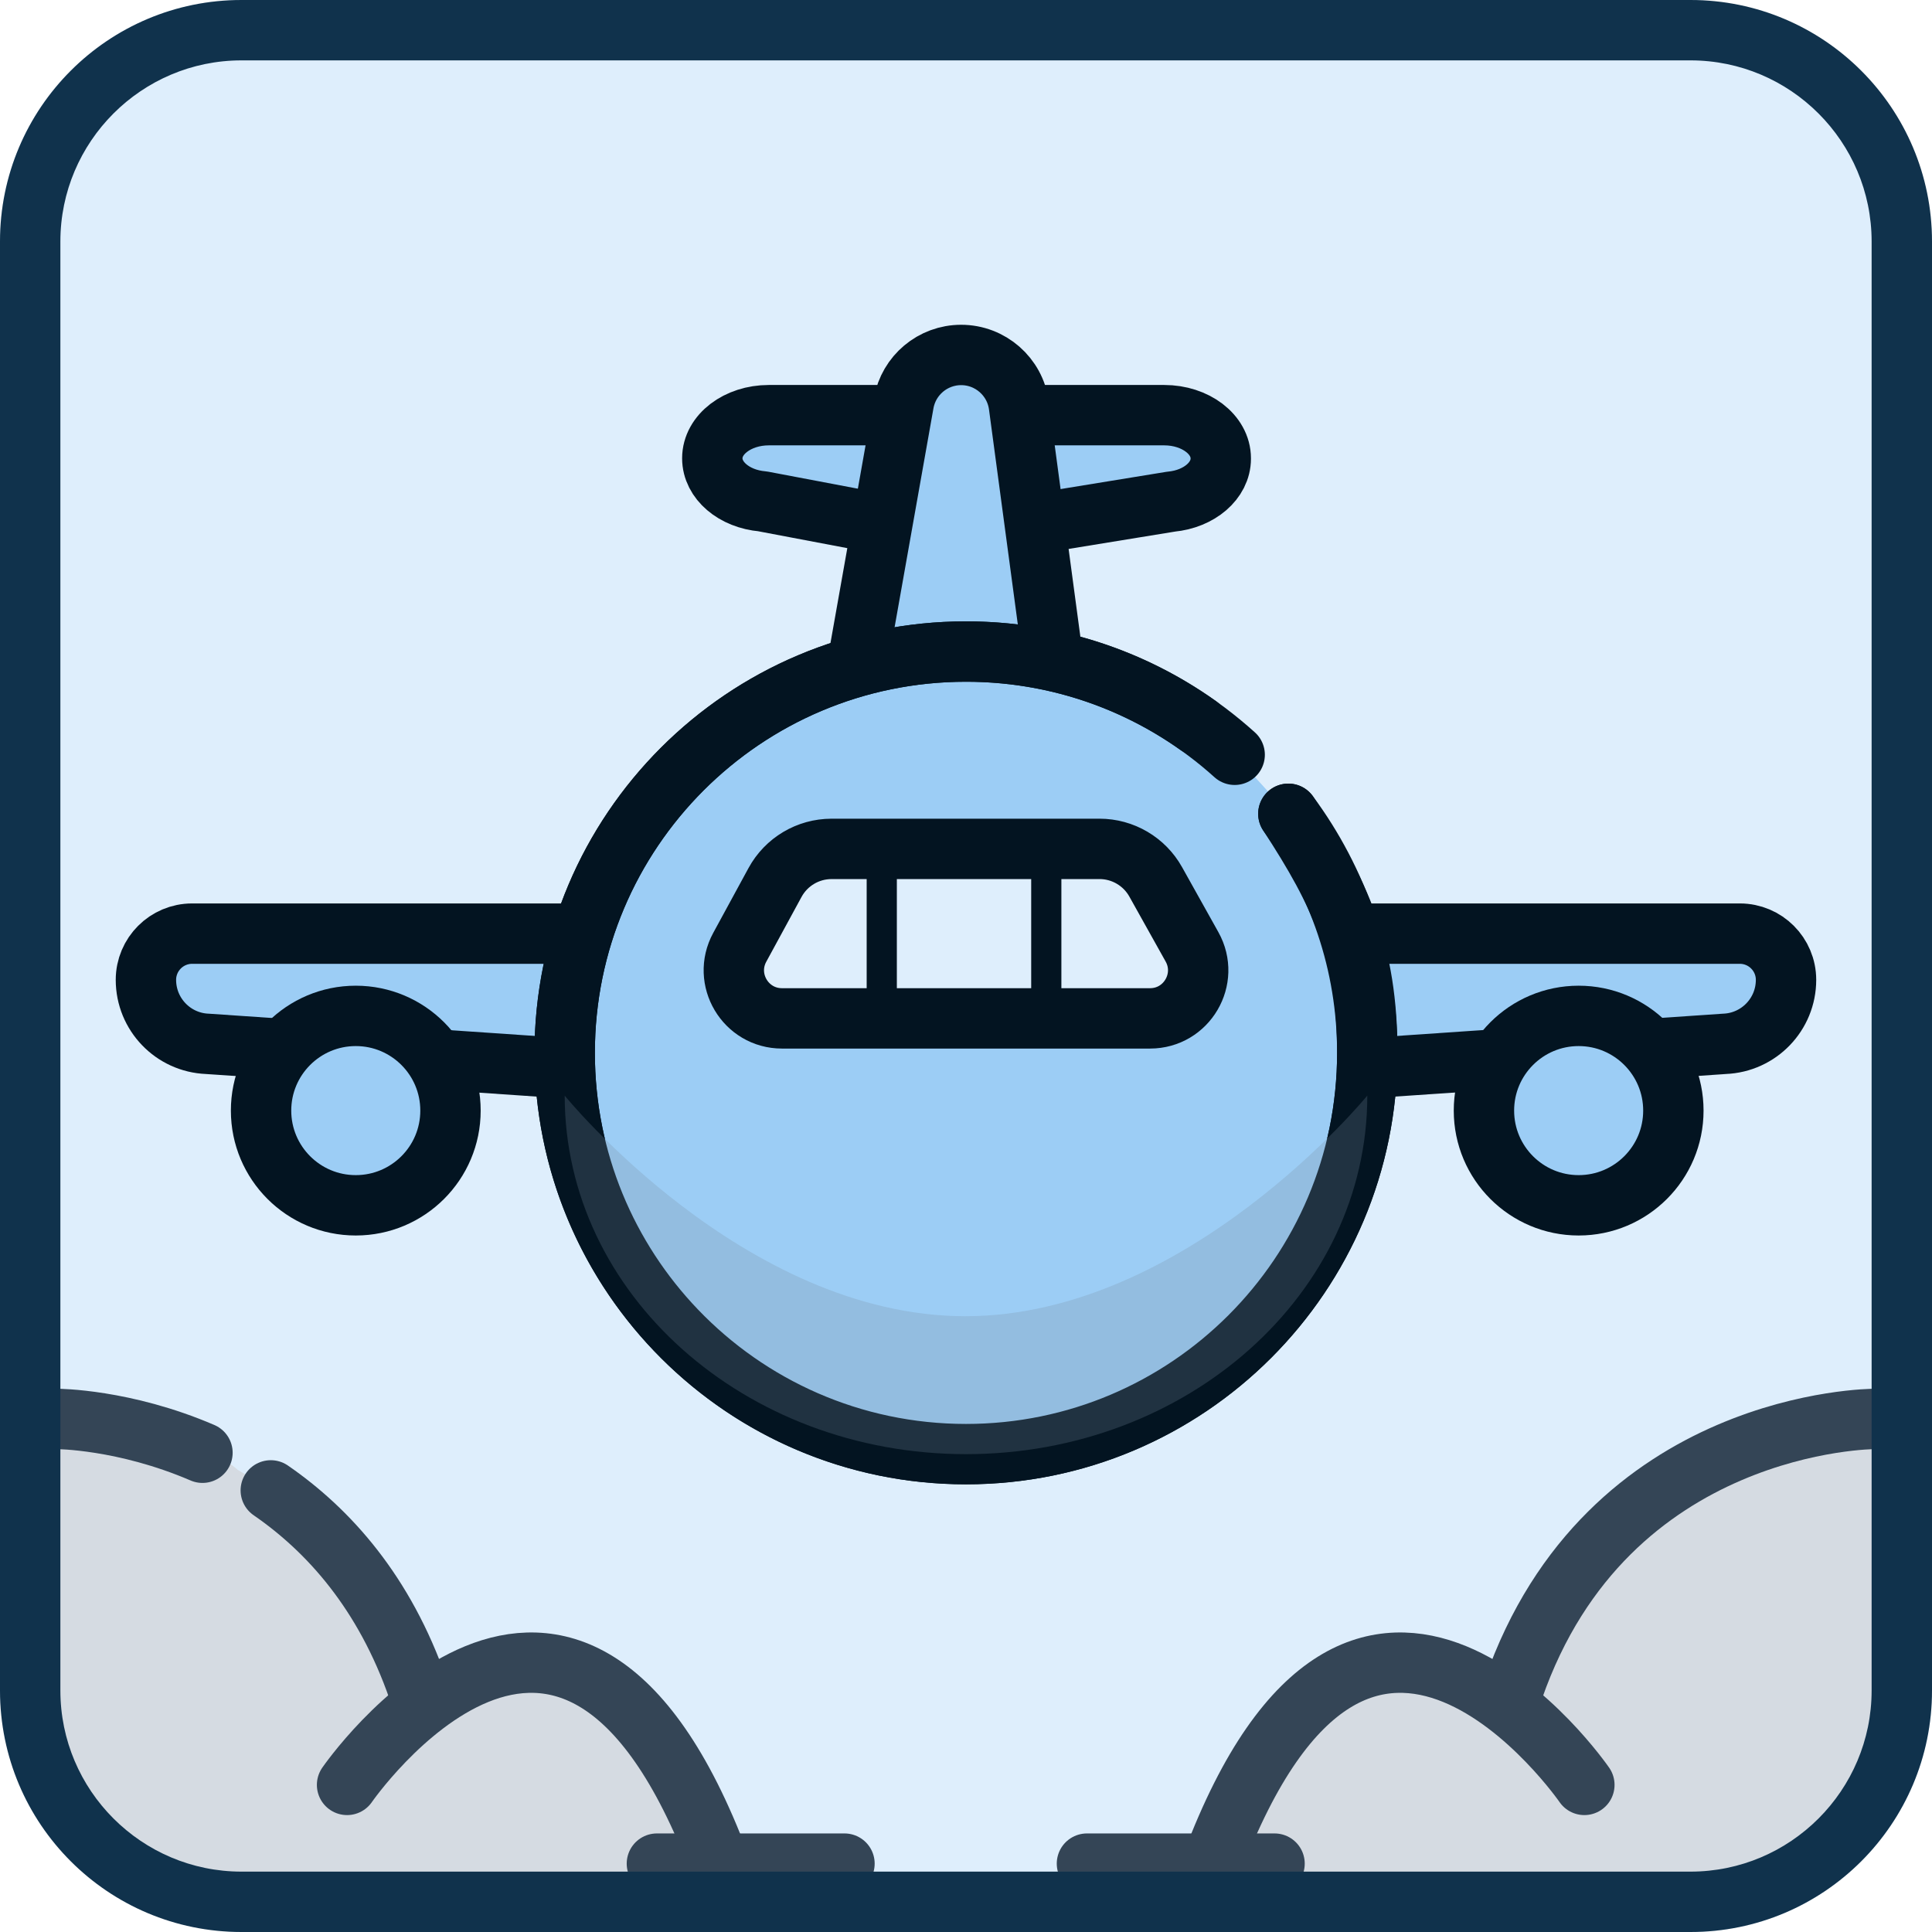
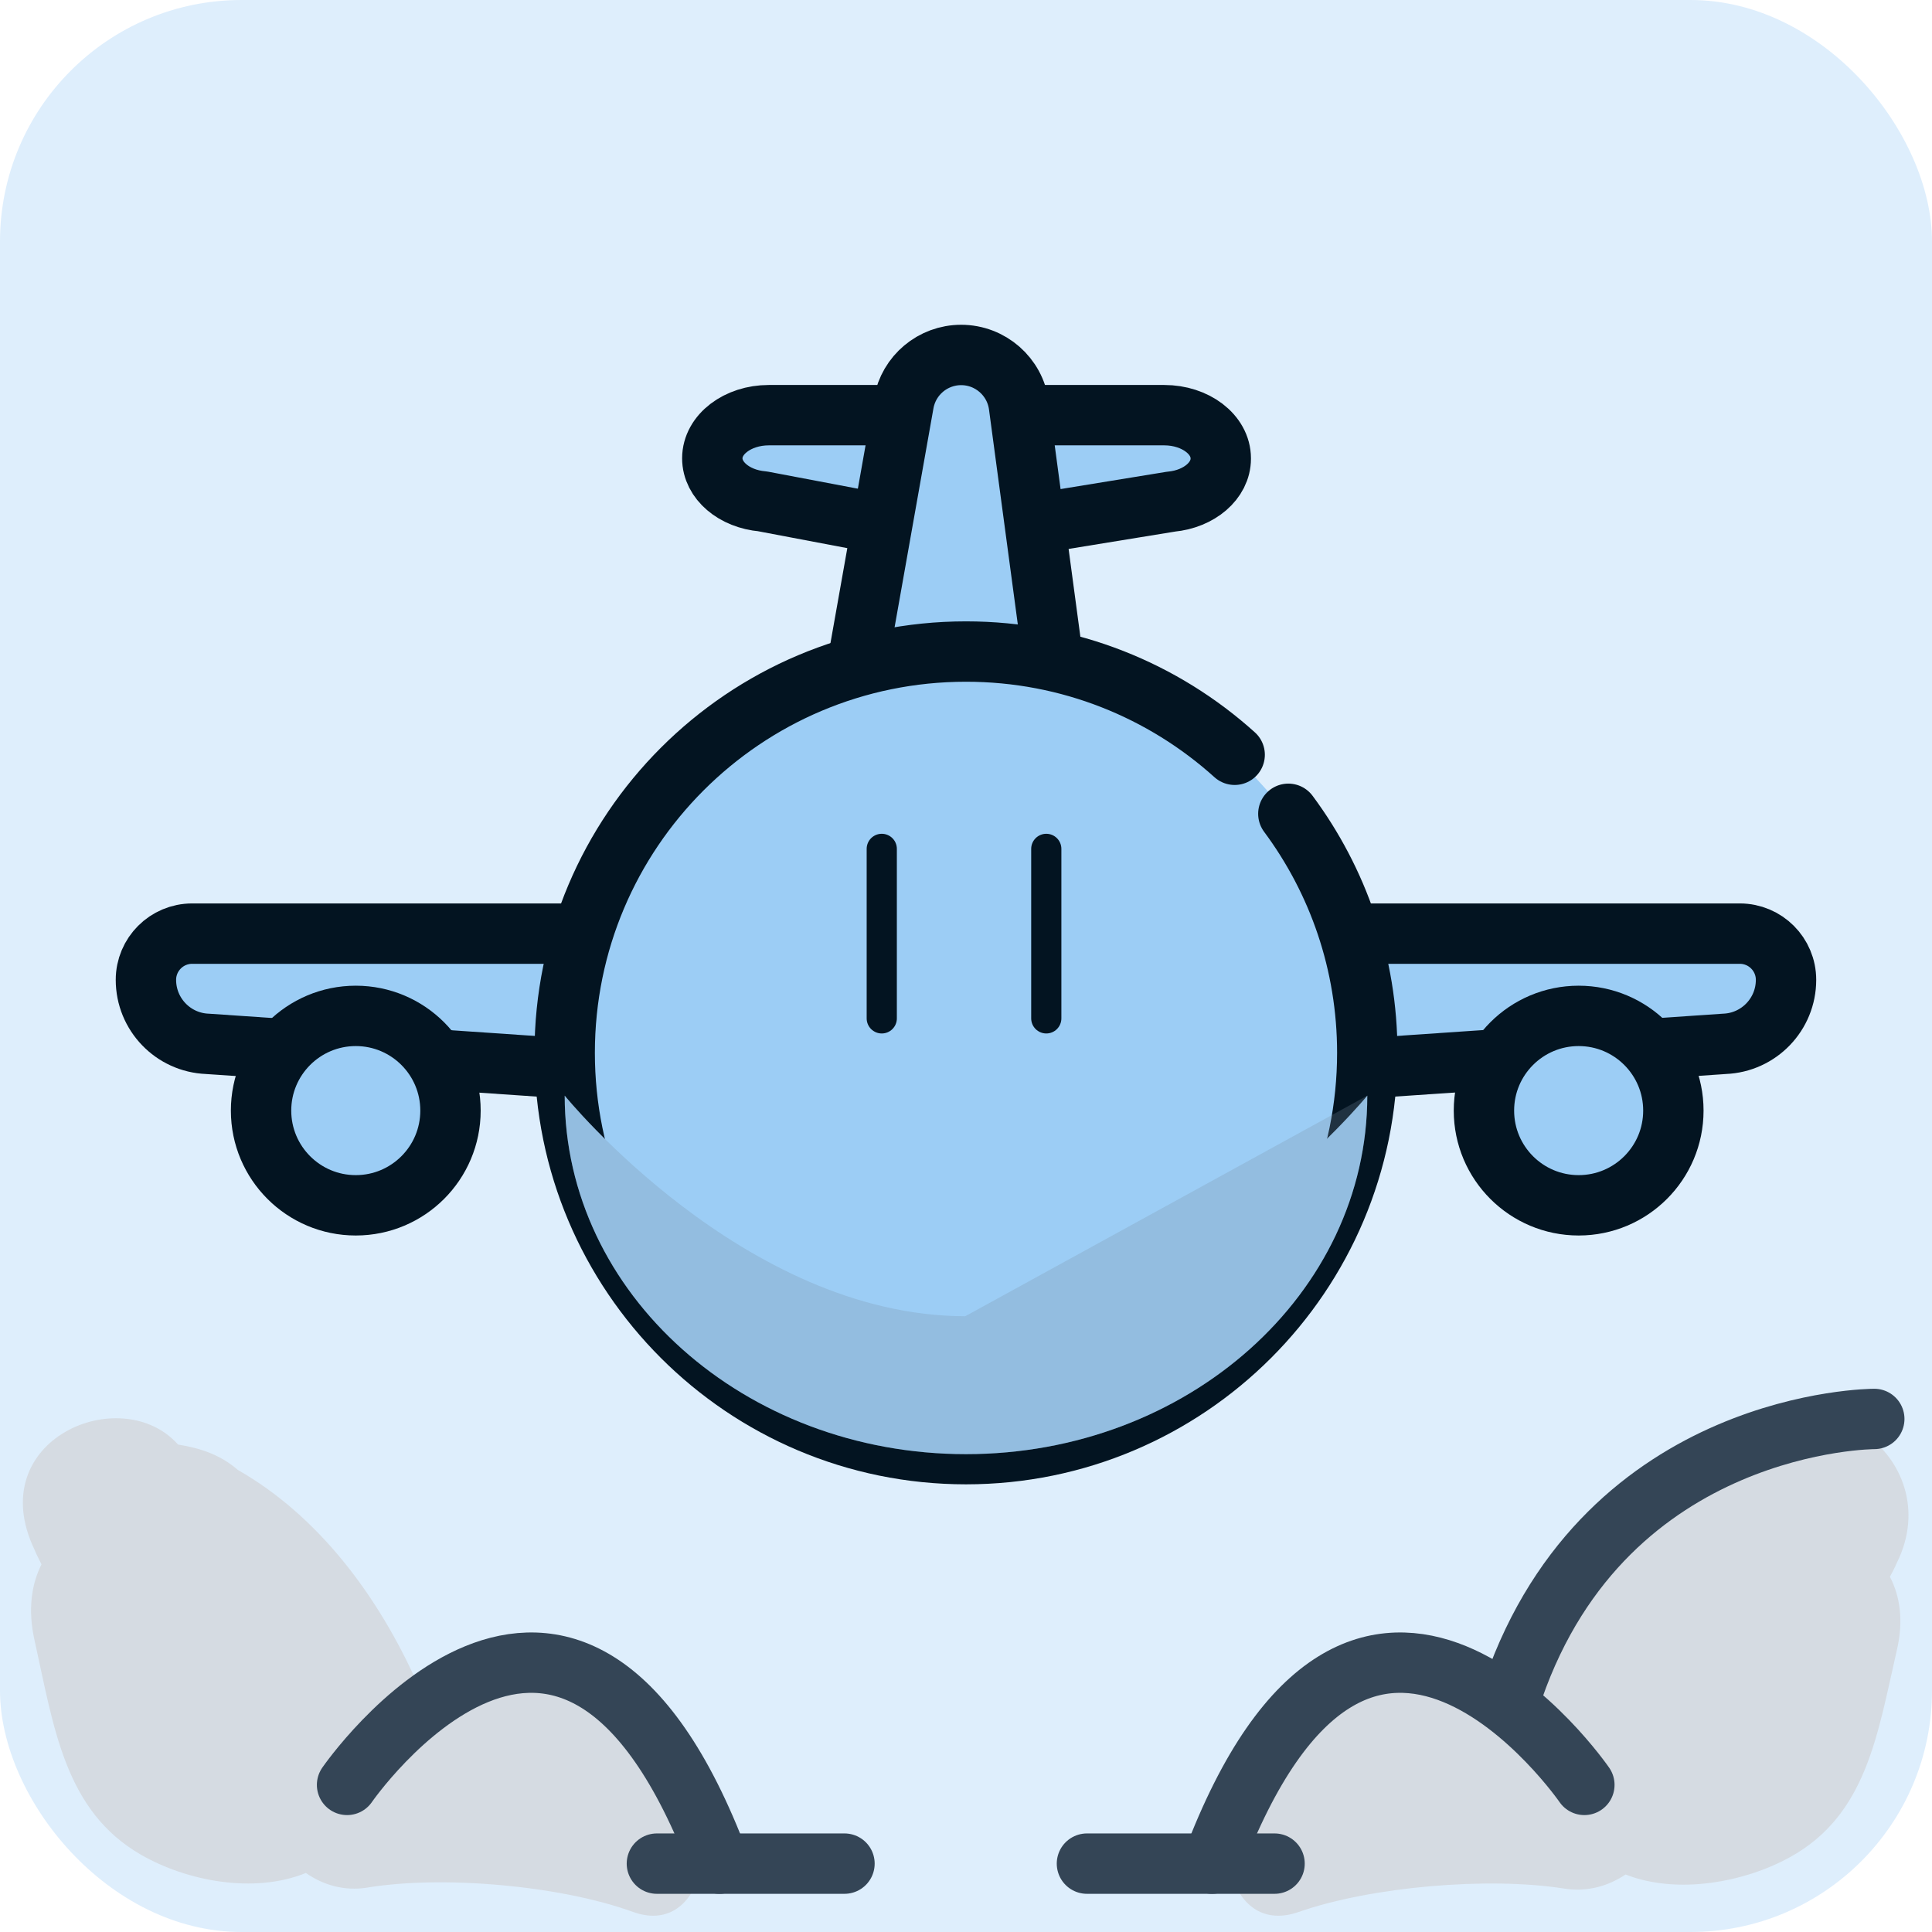
<svg xmlns="http://www.w3.org/2000/svg" viewBox="0 0 128 128">
  <defs>
    <style>.e{fill:#788ca1;mix-blend-mode:multiply;opacity:.25;}.f{fill:#10324c;}.g,.h{fill:#9ccdf5;}.i{stroke-width:2px;}.i,.j,.k,.h{stroke:#031421;}.i,.j,.k,.h,.l{stroke-linecap:round;stroke-linejoin:round;}.i,.k,.m{fill:#deeefc;}.n{isolation:isolate;}.j,.k,.h,.l{stroke-width:4px;}.j,.l{fill:none;}.o{fill:#d5dbe2;}.l{stroke:#344556;}</style>
  </defs>
  <g class="n">
    <g id="a">
      <g id="b">
        <rect class="m" width="128" height="128" rx="16" ry="16" />
      </g>
    </g>
    <g id="c">
      <path class="o" d="m45.273,117.013c-.819-1.401-1.739-2.608-2.743-3.613-.444-1.066-1.254-1.998-2.515-2.638-3.676-1.864-6.825-2.11-10.368.352-.25.173-.46.373-.672.571-.413-.001-.828.018-1.243.029-2.707-6.117-6.733-11.335-11.969-14.324-1.13-.978-2.424-1.441-3.966-1.684-3.768-4.228-13.006-.328-9.505,6.977.134.334.3.643.458.959-.663,1.311-.913,2.999-.468,5.001,1.295,5.831,2.005,11.347,7.092,14.258,2.992,1.713,7.436,2.594,10.89,1.188,1.159.806,2.562,1.216,4.072.968,5.029-.829,12.785-.133,17.601,1.612,4.47,1.62,6.134-4.868,3.336-9.656Z" />
      <path class="h" d="m12.733,61.855h102.533c1.692,0,3.063,1.372,3.063,3.063h0c0,2.279-1.801,4.151-4.079,4.239l-50.252,3.432-50.253-3.431c-2.277-.088-4.077-1.96-4.077-4.239v-.001c0-1.692,1.372-3.063,3.063-3.063Z" />
      <path class="h" d="m50.935,27.506h26.2c2.068,0,3.744,1.28,3.744,2.859v.023c0,1.45-1.417,2.672-3.301,2.849l-14.49,2.361-12.561-2.381c-1.9-.164-3.335-1.392-3.335-2.852h0c0-1.579,1.676-2.859,3.744-2.859Z" />
      <path class="h" d="m55.037,53.956l4.837-27.251c.327-1.844,1.93-3.188,3.803-3.188h0c1.935,0,3.571,1.432,3.829,3.349l3.632,27.09h-16.101Z" />
      <path class="h" d="m85.356,53.916c3.286,4.424,5.23,9.904,5.23,15.838,0,14.683-11.903,26.587-26.587,26.587s-26.587-11.903-26.587-26.587,11.903-26.587,26.587-26.587c6.846,0,13.088,2.588,17.801,6.839" />
      <path class="g" d="m90.587,72.589c0,13.118-11.903,23.752-26.587,23.752s-26.587-10.634-26.587-23.752c0,0,11.857,14.614,26.541,14.614s26.632-14.614,26.632-14.614Z" />
-       <path class="k" d="m55.093,56.24h17.751c1.545,0,2.97.836,3.724,2.185l2.406,4.306c1.186,2.123-.348,4.739-2.78,4.739h-24.387c-2.416,0-3.952-2.585-2.797-4.707l2.337-4.295c.747-1.373,2.184-2.227,3.747-2.227Z" />
      <line class="i" x1="58.419" y1="56.24" x2="58.419" y2="67.47" />
      <line class="i" x1="69.319" y1="56.24" x2="69.319" y2="67.47" />
      <circle class="h" cx="23.571" cy="73.58" r="6.275" />
      <circle class="h" cx="104.59" cy="73.58" r="6.275" />
-       <path class="j" d="m79.373,48.06c-4.34-3.081-9.645-4.893-15.373-4.893-14.683,0-26.587,11.903-26.587,26.587,0,7.137,2.812,13.617,7.389,18.392,4.839,5.05,11.651,8.194,19.198,8.194,14.683,0,26.587-11.903,26.587-26.587,0-6.716-1.77-10.541-5.23-15.838" />
-       <path class="l" d="m17.94,98.742c3.834,2.643,7.536,6.762,9.762,13.182" />
-       <path class="l" d="m3.787,94.009s4.425,0,9.627,2.239" />
      <path class="l" d="m22.994,118.254s14.688-21.317,24.669,5.216" />
      <line class="l" x1="43.521" y1="123.47" x2="55.949" y2="123.47" />
      <path class="o" d="m82.689,117.364c.819-1.352,1.739-2.515,2.743-3.485.444-1.028,1.254-1.927,2.515-2.545,3.676-1.798,6.825-2.035,10.368.34.25.167.46.36.672.551.413-.001.828.017,1.243.028,2.707-5.901,6.733-10.933,11.969-13.817,1.13-.944,2.424-1.39,3.966-1.624,3.67-6.634,13.006-.316,9.505,6.73-.134.322-.3.62-.458.925.663,1.264.913,2.893.468,4.824-1.295,5.625-2.005,10.945-7.092,13.753-2.992,1.652-7.436,2.502-10.89,1.146-1.159.778-2.562,1.173-4.072.933-5.029-.799-12.785-.128-17.601,1.555-4.47,1.562-6.134-4.696-3.336-9.314Z" />
      <path class="l" d="m124.176,94.009s-17.701,0-23.916,17.915" />
      <path class="l" d="m104.968,118.254s-14.688-21.317-24.669,5.216" />
      <line class="l" x1="84.442" y1="123.47" x2="72.013" y2="123.47" />
-       <path class="e" d="m90.587,72.589c0,13.118-11.903,23.752-26.587,23.752s-26.587-10.634-26.587-23.752c0,0,11.857,14.614,26.541,14.614s26.632-14.614,26.632-14.614Z" />
+       <path class="e" d="m90.587,72.589c0,13.118-11.903,23.752-26.587,23.752s-26.587-10.634-26.587-23.752c0,0,11.857,14.614,26.541,14.614Z" />
    </g>
    <g id="d">
-       <path class="f" d="m112,4c6.617,0,12,5.383,12,12v96c0,6.617-5.383,12-12,12H16c-6.617,0-12-5.383-12-12V16c0-6.617,5.383-12,12-12h96m0-4H16C7.163,0,0,7.163,0,16v96c0,8.837,7.163,16,16,16h96c8.836,0,16-7.163,16-16V16c0-8.837-7.163-16-16-16h0Z" />
-     </g>
+       </g>
  </g>
</svg>